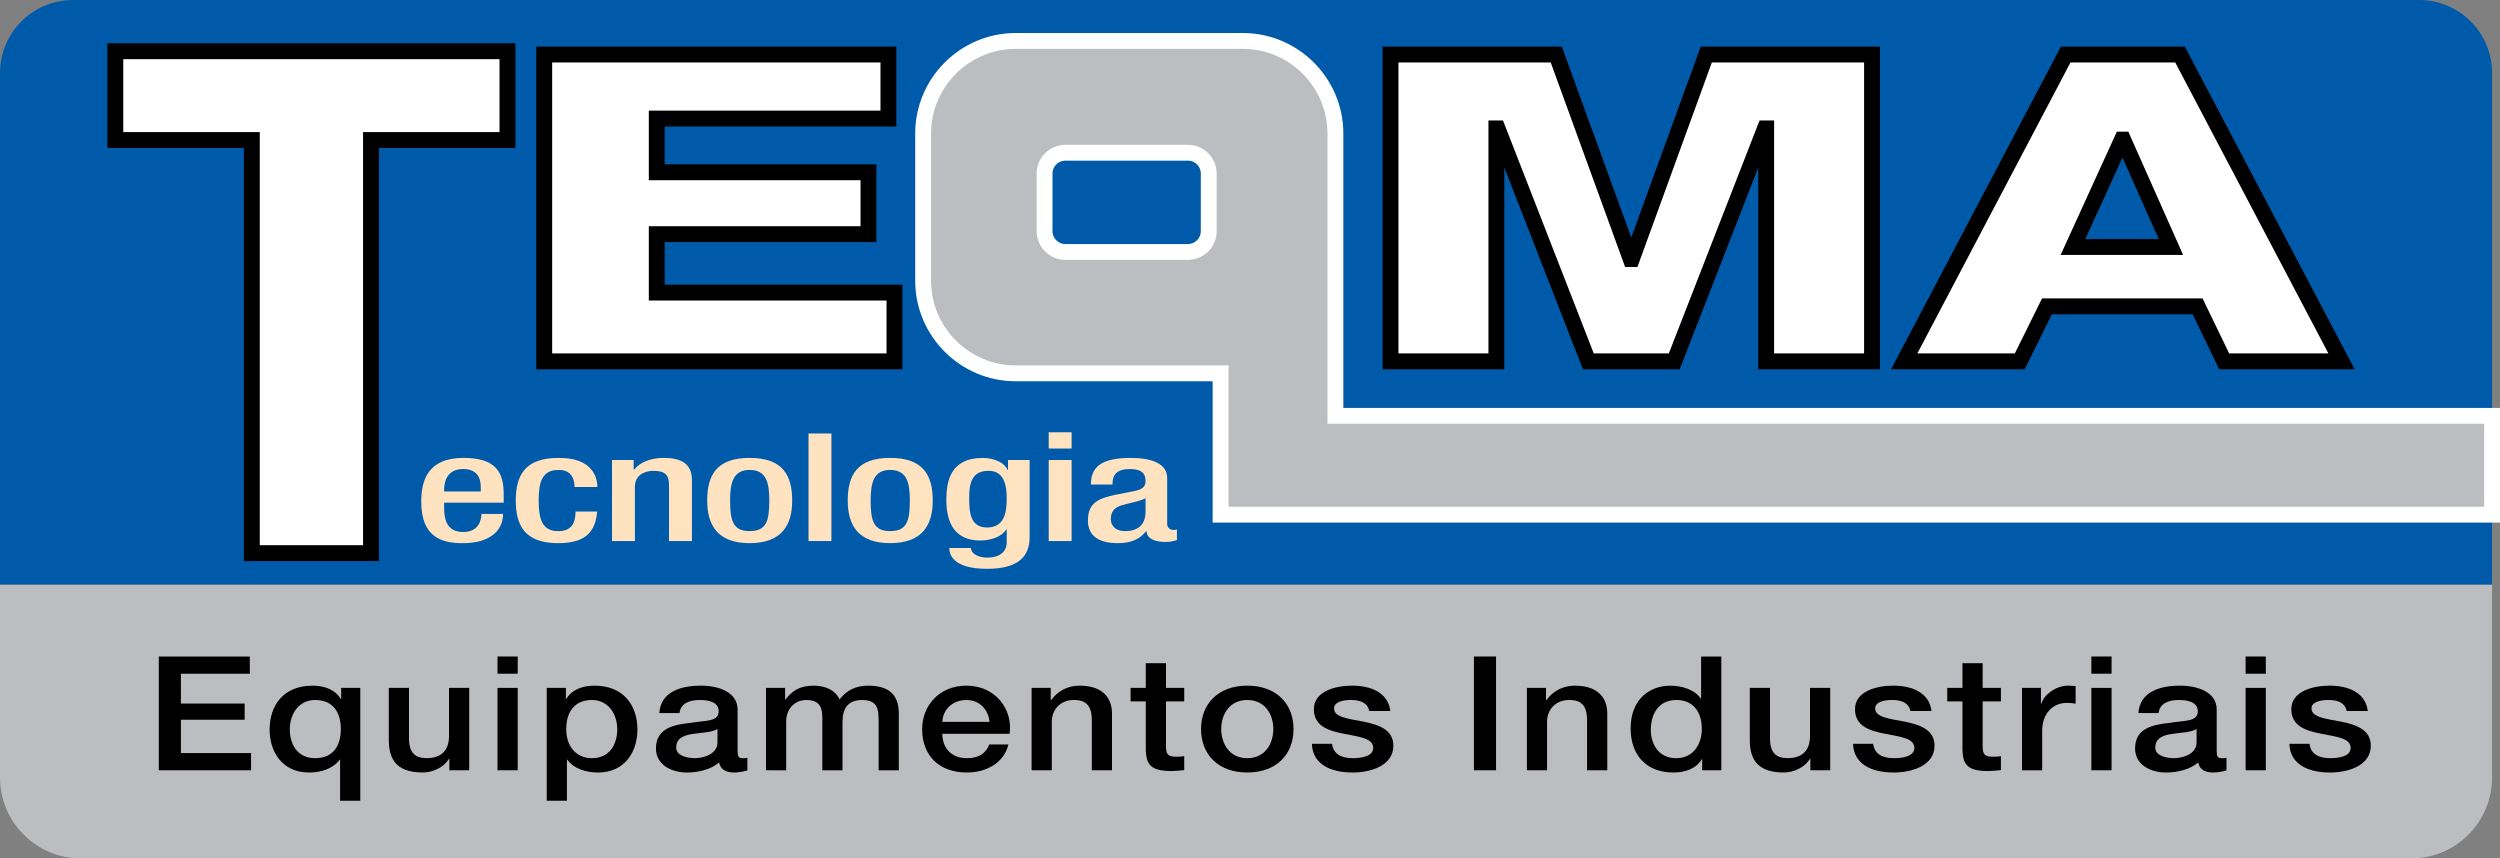
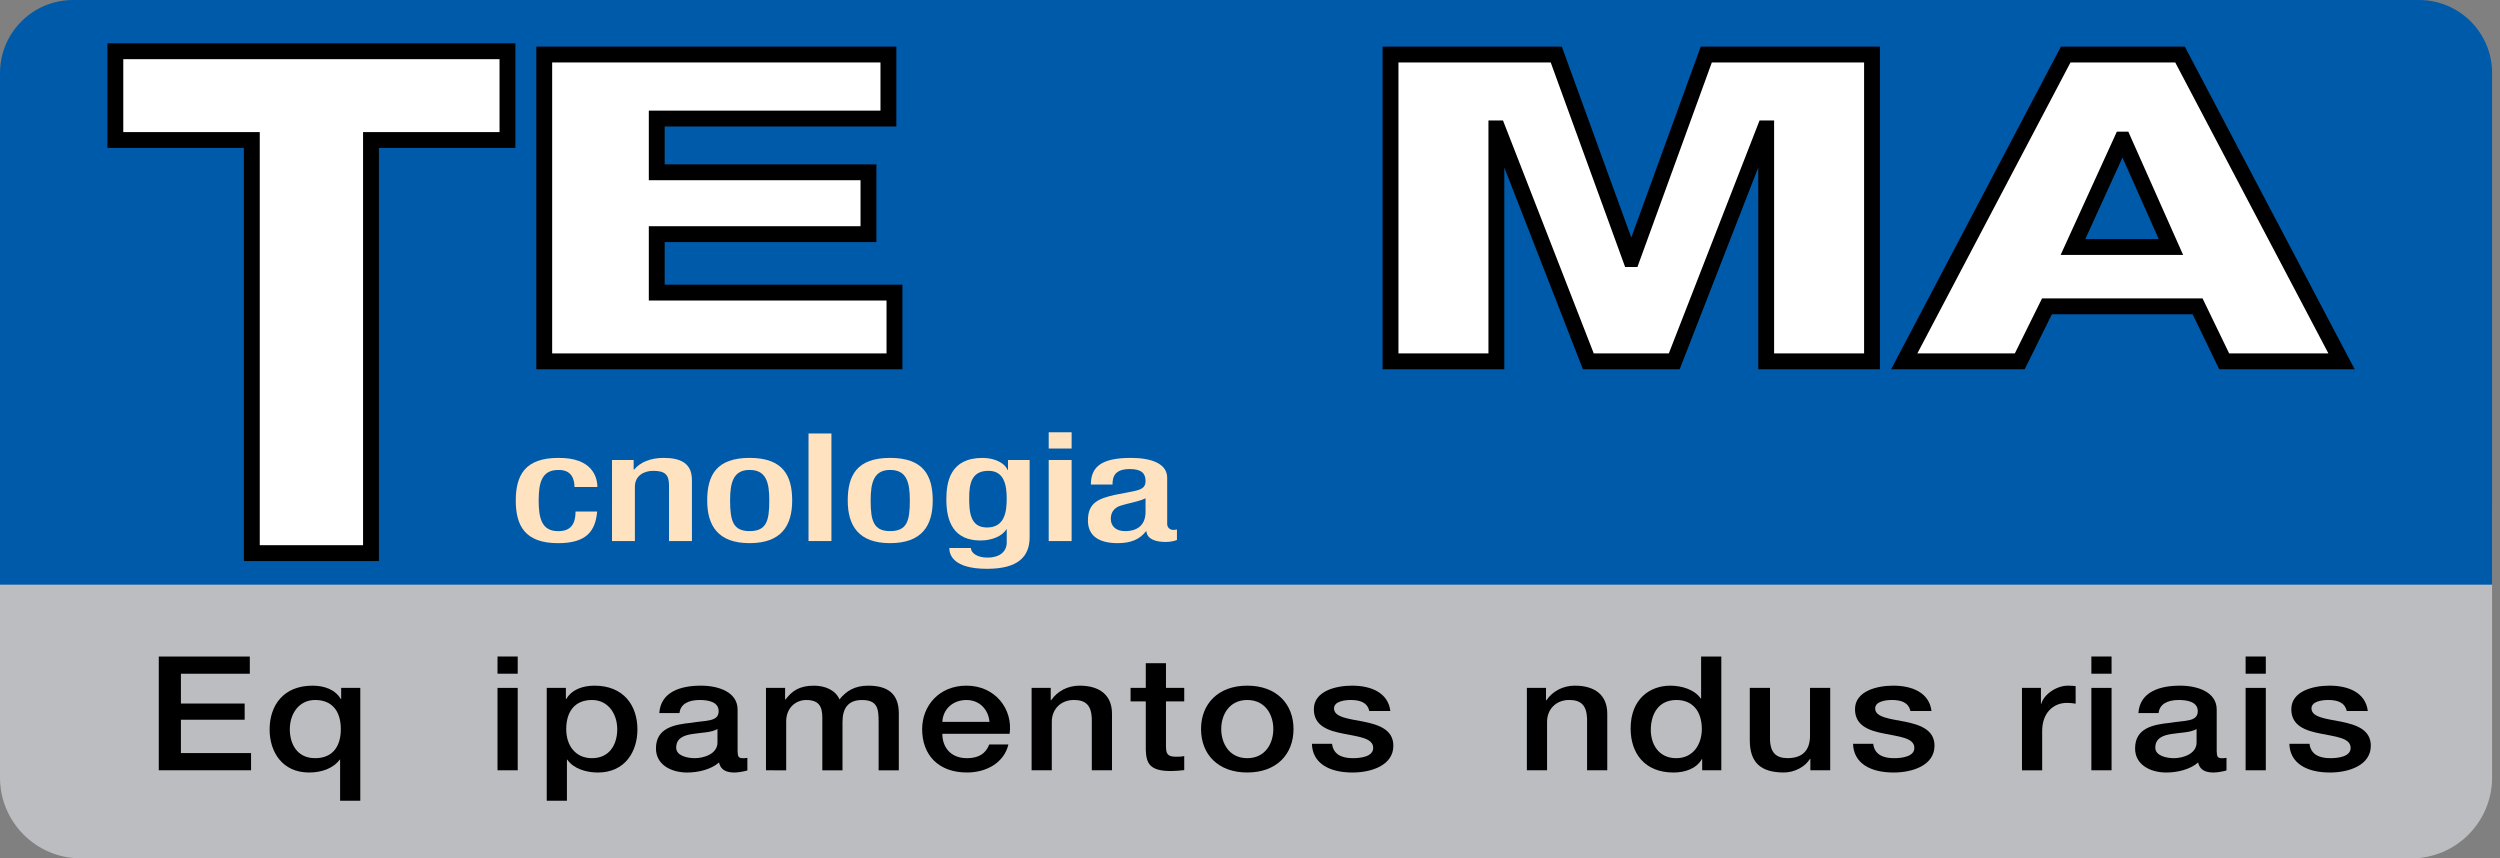
<svg xmlns="http://www.w3.org/2000/svg" version="1.1" x="0px" y="0px" width="123.926px" height="42.55px" viewBox="0 0 123.926 42.55" style="enable-background:new 0 0 123.926 42.55;" xml:space="preserve">
  <rect x="0" y="0" width="123.926" height="42.55" fill="#808080" stroke="none" />
  <style type="text/css">
	.st0{fill:#BCBDC0;}
	.st1{fill:#005AAA;}
	.st2{fill:#FFFFFF;stroke:#000000;stroke-width:0.786;stroke-miterlimit:10;}
	.st3{fill:#FFE3C0;}
	.st4{fill:#BCBDC0;stroke:#FFFFFF;stroke-width:0.786;stroke-miterlimit:10;}
</style>
  <defs>
</defs>
  <g>
    <path class="st0" d="M119.525,42.55H4.008C1.795,42.55,0,40.756,0,38.542V25.135c0-2.214,1.795-4.008,4.008-4.008h115.517   c2.214,0,4.008,1.795,4.008,4.008v13.407C123.533,40.756,121.739,42.55,119.525,42.55z" />
    <path class="st1" d="M123.533,28.983H0V3.623C0,1.622,1.622,0,3.623,0h116.288c2.001,0,3.623,1.622,3.623,3.623V28.983z" />
    <g>
      <path d="M7.871,32.543h4.512v0.853H8.968v1.477h3.16v0.805h-3.16v1.651h3.477v0.853H7.871V32.543z" />
      <path d="M17.86,39.692h-1.001v-2.038h-0.017c-0.334,0.45-0.922,0.64-1.519,0.64c-1.335,0-1.958-1.027-1.958-2.133    c0-1.201,0.694-2.172,2.125-2.172c0.588,0,1.124,0.189,1.405,0.663h0.017v-0.553h0.948V39.692z M15.622,37.583    c0.869,0,1.273-0.585,1.273-1.438c0-0.892-0.431-1.446-1.273-1.446c-0.826,0-1.256,0.711-1.256,1.446    C14.366,36.856,14.709,37.583,15.622,37.583z" />
-       <path d="M23.259,38.183h-0.984v-0.569h-0.017c-0.246,0.41-0.79,0.679-1.291,0.679c-1.193,0-1.694-0.529-1.694-1.604v-2.591h1.001    v2.504c0,0.718,0.315,0.979,0.869,0.979c0.834,0,1.115-0.482,1.115-1.114v-2.37h1.001V38.183z" />
      <path d="M24.662,32.543h1.001v0.853h-1.001V32.543z M24.662,34.099h1.001v4.084h-1.001V34.099z" />
      <path d="M27.102,34.099h0.949v0.553h0.017c0.281-0.474,0.817-0.663,1.405-0.663c1.431,0,2.124,0.971,2.124,2.172    c0,1.106-0.623,2.133-1.957,2.133c-0.58,0-1.212-0.189-1.52-0.64h-0.017v2.038h-1.001V34.099z M29.341,34.699    c-0.843,0-1.273,0.569-1.273,1.446c0,0.822,0.466,1.438,1.273,1.438c0.913,0,1.256-0.727,1.256-1.438    C30.597,35.41,30.166,34.699,29.341,34.699z" />
      <path d="M36.566,37.275c0,0.221,0.052,0.308,0.237,0.308h0.105c0.043,0,0.087-0.008,0.14-0.016v0.624    c-0.149,0.048-0.466,0.103-0.633,0.103c-0.412,0-0.693-0.126-0.773-0.497c-0.395,0.347-1.036,0.497-1.571,0.497    c-0.817,0-1.555-0.395-1.555-1.193c0-1.019,0.905-1.185,1.748-1.272c0.729-0.126,1.36-0.04,1.36-0.577    c0-0.474-0.544-0.553-0.94-0.553c-0.562,0-0.957,0.205-1.001,0.648h-1.001c0.071-1.051,1.054-1.359,2.063-1.359    c0.887,0,1.818,0.324,1.818,1.185V37.275z M35.565,36.137c-0.307,0.182-0.781,0.173-1.229,0.245    c-0.43,0.063-0.817,0.206-0.817,0.68c0,0.411,0.571,0.521,0.922,0.521c0.439,0,1.124-0.206,1.124-0.774V36.137z" />
      <path d="M37.97,34.099h0.948v0.569h0.027c0.307-0.403,0.667-0.679,1.396-0.679c0.553,0,1.071,0.213,1.273,0.679    c0.342-0.419,0.754-0.679,1.422-0.679c0.957,0,1.519,0.387,1.519,1.375v2.82h-1.001v-2.386c0-0.656-0.044-1.098-0.825-1.098    c-0.675,0-0.966,0.395-0.966,1.09v2.394h-1v-2.623c0-0.569-0.193-0.861-0.799-0.861c-0.518,0-0.992,0.387-0.992,1.059v2.425H37.97    V34.099z" />
      <path d="M46.712,36.374c0,0.64,0.387,1.209,1.221,1.209c0.587,0,0.93-0.229,1.105-0.68h0.949c-0.211,0.893-1.072,1.39-2.054,1.39    c-1.432,0-2.222-0.885-2.222-2.149c0-1.161,0.843-2.156,2.195-2.156c1.431,0,2.309,1.161,2.142,2.386H46.712z M49.048,35.782    c-0.044-0.569-0.456-1.082-1.141-1.082c-0.694,0-1.168,0.474-1.194,1.082H49.048z" />
      <path d="M51.137,34.099h0.948v0.6l0.017,0.016c0.308-0.45,0.817-0.727,1.413-0.727c0.993,0,1.607,0.466,1.607,1.39v2.804h-1.001    v-2.567c-0.026-0.64-0.29-0.917-0.886-0.917c-0.667,0-1.097,0.474-1.097,1.075v2.409h-1.001V34.099z" />
      <path d="M56.043,34.099h0.754v-1.225h1.001v1.225h0.905v0.671h-0.905v2.18c0,0.371,0.036,0.561,0.483,0.561    c0.14,0,0.281,0,0.422-0.032v0.695c-0.22,0.024-0.431,0.047-0.65,0.047c-1.053,0-1.229-0.363-1.256-1.043V34.77h-0.754V34.099z" />
      <path d="M59.536,36.137c0-1.24,0.842-2.149,2.292-2.149c1.448,0,2.292,0.908,2.292,2.149c0,1.256-0.843,2.156-2.292,2.156    C60.379,38.294,59.536,37.393,59.536,36.137z M63.119,36.137c0-0.703-0.395-1.438-1.291-1.438c-0.896,0-1.291,0.735-1.291,1.438    c0,0.711,0.395,1.446,1.291,1.446C62.723,37.583,63.119,36.848,63.119,36.137z" />
      <path d="M66.031,36.872c0.061,0.53,0.492,0.711,1.028,0.711c0.386,0,1.036-0.071,1.01-0.537c-0.027-0.474-0.755-0.529-1.484-0.68    c-0.738-0.142-1.457-0.379-1.457-1.209c0-0.892,1.071-1.169,1.896-1.169c0.93,0,1.782,0.34,1.896,1.256h-1.045    c-0.097-0.434-0.474-0.545-0.922-0.545c-0.29,0-0.825,0.063-0.825,0.419c0,0.443,0.737,0.514,1.475,0.656    c0.729,0.15,1.466,0.387,1.466,1.193c0,0.971-1.088,1.327-2.027,1.327c-1.15,0-1.985-0.458-2.01-1.422H66.031z" />
-       <path d="M73.063,32.543h1.097v5.64h-1.097V32.543z" />
      <path d="M75.688,34.099h0.948v0.6l0.017,0.016c0.308-0.45,0.817-0.727,1.413-0.727c0.993,0,1.607,0.466,1.607,1.39v2.804h-1.001    v-2.567c-0.026-0.64-0.29-0.917-0.886-0.917c-0.667,0-1.097,0.474-1.097,1.075v2.409h-1.001V34.099z" />
      <path d="M85.326,38.183h-0.948V37.63h-0.017c-0.272,0.474-0.834,0.664-1.405,0.664c-1.431,0-2.125-0.956-2.125-2.18    c0-1.485,0.974-2.125,1.967-2.125c0.562,0,1.203,0.189,1.51,0.64h0.017v-2.085h1.001V38.183z M83.087,37.583    c0.886,0,1.273-0.735,1.273-1.446c0-0.909-0.483-1.438-1.256-1.438c-0.94,0-1.273,0.758-1.273,1.485    C81.832,36.887,82.218,37.583,83.087,37.583z" />
      <path d="M90.724,38.183h-0.984v-0.569h-0.017c-0.246,0.41-0.79,0.679-1.291,0.679c-1.193,0-1.694-0.529-1.694-1.604v-2.591h1.001    v2.504c0,0.718,0.315,0.979,0.869,0.979c0.834,0,1.115-0.482,1.115-1.114v-2.37h1.001V38.183z" />
      <path d="M92.856,36.872c0.061,0.53,0.492,0.711,1.028,0.711c0.386,0,1.036-0.071,1.01-0.537c-0.027-0.474-0.755-0.529-1.484-0.68    c-0.738-0.142-1.457-0.379-1.457-1.209c0-0.892,1.071-1.169,1.896-1.169c0.93,0,1.782,0.34,1.896,1.256h-1.045    c-0.097-0.434-0.474-0.545-0.922-0.545c-0.29,0-0.825,0.063-0.825,0.419c0,0.443,0.737,0.514,1.475,0.656    c0.729,0.15,1.466,0.387,1.466,1.193c0,0.971-1.088,1.327-2.027,1.327c-1.15,0-1.984-0.458-2.01-1.422H92.856z" />
-       <path d="M96.526,34.099h0.754v-1.225h1.001v1.225h0.905v0.671h-0.905v2.18c0,0.371,0.036,0.561,0.483,0.561    c0.14,0,0.281,0,0.422-0.032v0.695c-0.22,0.024-0.431,0.047-0.65,0.047c-1.053,0-1.229-0.363-1.256-1.043V34.77h-0.754V34.099z" />
      <path d="M100.23,34.099h0.94v0.79h0.017c0.114-0.435,0.719-0.901,1.325-0.901c0.237,0,0.28,0.016,0.378,0.024v0.869    c-0.14-0.024-0.29-0.039-0.43-0.039c-0.677,0-1.229,0.49-1.229,1.398v1.944h-1.001V34.099z" />
      <path d="M103.67,32.543h1.001v0.853h-1.001V32.543z M103.67,34.099h1.001v4.084h-1.001V34.099z" />
      <path d="M109.886,37.275c0,0.221,0.052,0.308,0.237,0.308h0.105c0.043,0,0.087-0.008,0.14-0.016v0.624    c-0.149,0.048-0.466,0.103-0.633,0.103c-0.412,0-0.693-0.126-0.773-0.497c-0.395,0.347-1.036,0.497-1.571,0.497    c-0.817,0-1.554-0.395-1.554-1.193c0-1.019,0.904-1.185,1.747-1.272c0.729-0.126,1.36-0.04,1.36-0.577    c0-0.474-0.544-0.553-0.94-0.553c-0.562,0-0.957,0.205-1.001,0.648h-1.001c0.071-1.051,1.054-1.359,2.063-1.359    c0.887,0,1.818,0.324,1.818,1.185V37.275z M108.885,36.137c-0.307,0.182-0.781,0.173-1.229,0.245    c-0.43,0.063-0.817,0.206-0.817,0.68c0,0.411,0.571,0.521,0.922,0.521c0.439,0,1.124-0.206,1.124-0.774V36.137z" />
      <path d="M111.316,32.543h1.001v0.853h-1.001V32.543z M111.316,34.099h1.001v4.084h-1.001V34.099z" />
      <path d="M114.484,36.872c0.061,0.53,0.492,0.711,1.028,0.711c0.386,0,1.036-0.071,1.01-0.537c-0.027-0.474-0.755-0.529-1.484-0.68    c-0.738-0.142-1.457-0.379-1.457-1.209c0-0.892,1.071-1.169,1.896-1.169c0.93,0,1.782,0.34,1.896,1.256h-1.045    c-0.097-0.434-0.474-0.545-0.922-0.545c-0.29,0-0.825,0.063-0.825,0.419c0,0.443,0.737,0.514,1.475,0.656    c0.729,0.15,1.466,0.387,1.466,1.193c0,0.971-1.088,1.327-2.027,1.327c-1.15,0-1.984-0.458-2.01-1.422H114.484z" />
    </g>
    <g>
      <path class="st2" d="M25.155,6.941H18.39v20.478h-5.907V6.941H5.718V2.54h19.437V6.941z" />
    </g>
    <g>
      <g>
        <path class="st2" d="M26.978,2.703h17.061v3.174H32.555v2.663h10.495v3.067H32.555v2.897h11.784v3.408H26.978V2.703z" />
      </g>
    </g>
    <g>
      <path class="st2" d="M68.929,2.703h8.216l3.688,10.139h0.06l3.688-10.139h8.216v15.209H87.55V6.366h-0.06l-4.497,11.545h-4.259    L74.236,6.366h-0.06v11.545h-5.247V2.703z" />
      <path class="st2" d="M102.398,2.703h5.667l8.006,15.209h-5.817l-1.319-2.727h-7.466l-1.349,2.727h-5.727L102.398,2.703z     M102.757,12.245h4.857l-2.368-5.326h-0.06L102.757,12.245z" />
    </g>
    <g>
-       <path class="st3" d="M22.015,24.916v0.231c0,0.538,0.094,1.225,0.945,1.225c0.81,0,0.904-0.649,0.904-0.896h1.072    c0,0.904-0.756,1.449-1.986,1.449c-0.924,0-2.069-0.194-2.069-2.054c0-1.053,0.325-2.173,2.091-2.173    c1.576,0,1.996,0.68,1.996,1.793v0.426H22.015z M23.832,24.363v-0.217c0-0.508-0.23-0.896-0.872-0.896    c-0.714,0-0.945,0.508-0.945,1.031v0.082H23.832z" />
      <path class="st3" d="M29.601,25.357c-0.084,0.963-0.525,1.568-1.933,1.568c-1.639,0-2.101-0.859-2.101-2.113    c0-1.254,0.463-2.113,2.101-2.113c1.682-0.023,1.944,0.949,1.944,1.442h-1.134c0-0.374-0.137-0.866-0.81-0.844    c-0.809,0-0.966,0.627-0.966,1.516c0,0.889,0.158,1.516,0.966,1.516c0.63,0.007,0.862-0.366,0.862-0.971H29.601z" />
      <path class="st3" d="M30.338,22.803h1.072v0.47h0.032c0.284-0.359,0.819-0.575,1.449-0.575c0.862,0,1.408,0.276,1.408,1.091v3.032    h-1.135v-2.756c0-0.538-0.2-0.725-0.788-0.725c-0.462,0-0.904,0.247-0.904,0.784v2.696h-1.134V22.803z" />
      <path class="st3" d="M35.056,24.811c0-1.254,0.463-2.113,2.101-2.113c1.64,0,2.112,0.859,2.112,2.113    c0,1.255-0.547,2.113-2.112,2.113C35.603,26.925,35.056,26.066,35.056,24.811z M37.157,26.327c0.83,0,0.977-0.493,0.977-1.516    c0-0.888-0.147-1.516-0.977-1.516c-0.809,0-0.966,0.627-0.966,1.516C36.191,25.835,36.349,26.327,37.157,26.327z" />
      <path class="st3" d="M40.079,21.488h1.135v5.332h-1.135V21.488z" />
      <path class="st3" d="M42.023,24.811c0-1.254,0.463-2.113,2.101-2.113c1.64,0,2.112,0.859,2.112,2.113    c0,1.255-0.547,2.113-2.112,2.113C42.569,26.925,42.023,26.066,42.023,24.811z M44.124,26.327c0.83,0,0.977-0.493,0.977-1.516    c0-0.888-0.147-1.516-0.977-1.516c-0.809,0-0.966,0.627-0.966,1.516C43.158,25.835,43.315,26.327,44.124,26.327z" />
      <path class="st3" d="M48.128,27.164c0,0.247,0.315,0.478,0.82,0.478c0.588,0,0.956-0.284,0.956-0.754v-0.649h-0.02    c-0.21,0.351-0.736,0.553-1.282,0.553c-1.313,0-1.691-0.919-1.691-2.024c0-0.881,0.188-2.069,1.796-2.069    c0.672,0,1.135,0.307,1.239,0.598h0.021v-0.493h1.072v3.824c0,0.978-0.588,1.568-2.111,1.568c-1.682,0-1.871-0.702-1.871-1.031    H48.128z M48.927,26.148c0.882,0,0.976-0.792,0.976-1.427c0-0.657-0.116-1.382-0.903-1.382c-0.82,0-0.957,0.598-0.957,1.344    C48.044,25.371,48.086,26.148,48.927,26.148z" />
      <path class="st3" d="M51.985,21.428h1.135v0.806h-1.135V21.428z M51.985,22.803h1.135v4.018h-1.135V22.803z" />
      <path class="st3" d="M57.859,25.984c0,0.149,0.126,0.284,0.294,0.284c0.084,0,0.147-0.008,0.189-0.023v0.523    c-0.137,0.052-0.337,0.097-0.557,0.097c-0.505,0-0.925-0.142-0.956-0.531h-0.021c-0.305,0.396-0.736,0.59-1.408,0.59    c-0.914,0-1.471-0.351-1.471-1.127c0-0.897,0.557-1.083,1.313-1.262l0.883-0.171c0.409-0.082,0.661-0.164,0.661-0.515    c0-0.366-0.178-0.598-0.777-0.598c-0.756,0-0.862,0.381-0.862,0.769h-1.072c0-0.859,0.493-1.322,1.986-1.322    c0.998,0,1.797,0.276,1.797,0.986V25.984z M56.786,24.699c-0.314,0.164-0.914,0.254-1.26,0.374    c-0.326,0.112-0.463,0.351-0.463,0.65c0,0.336,0.231,0.605,0.704,0.605c0.683,0,1.018-0.359,1.018-0.956V24.699z" />
    </g>
-     <path class="st4" d="M66.197,20.613v-6.694v-1.071V6.617c0-2.523-2.064-4.588-4.588-4.588H50.348c-2.523,0-4.588,2.064-4.588,4.588   v7.302c0,2.523,2.064,4.588,4.588,4.588h10.156v7.004h1.626h4.067h57.337v-4.898H66.197z M59.917,11.459   c0,0.567-0.464,1.031-1.031,1.031h-6.075c-0.567,0-1.031-0.464-1.031-1.031V8.601c0-0.567,0.464-1.031,1.031-1.031h6.075   c0.567,0,1.031,0.464,1.031,1.031V11.459z" />
  </g>
</svg>